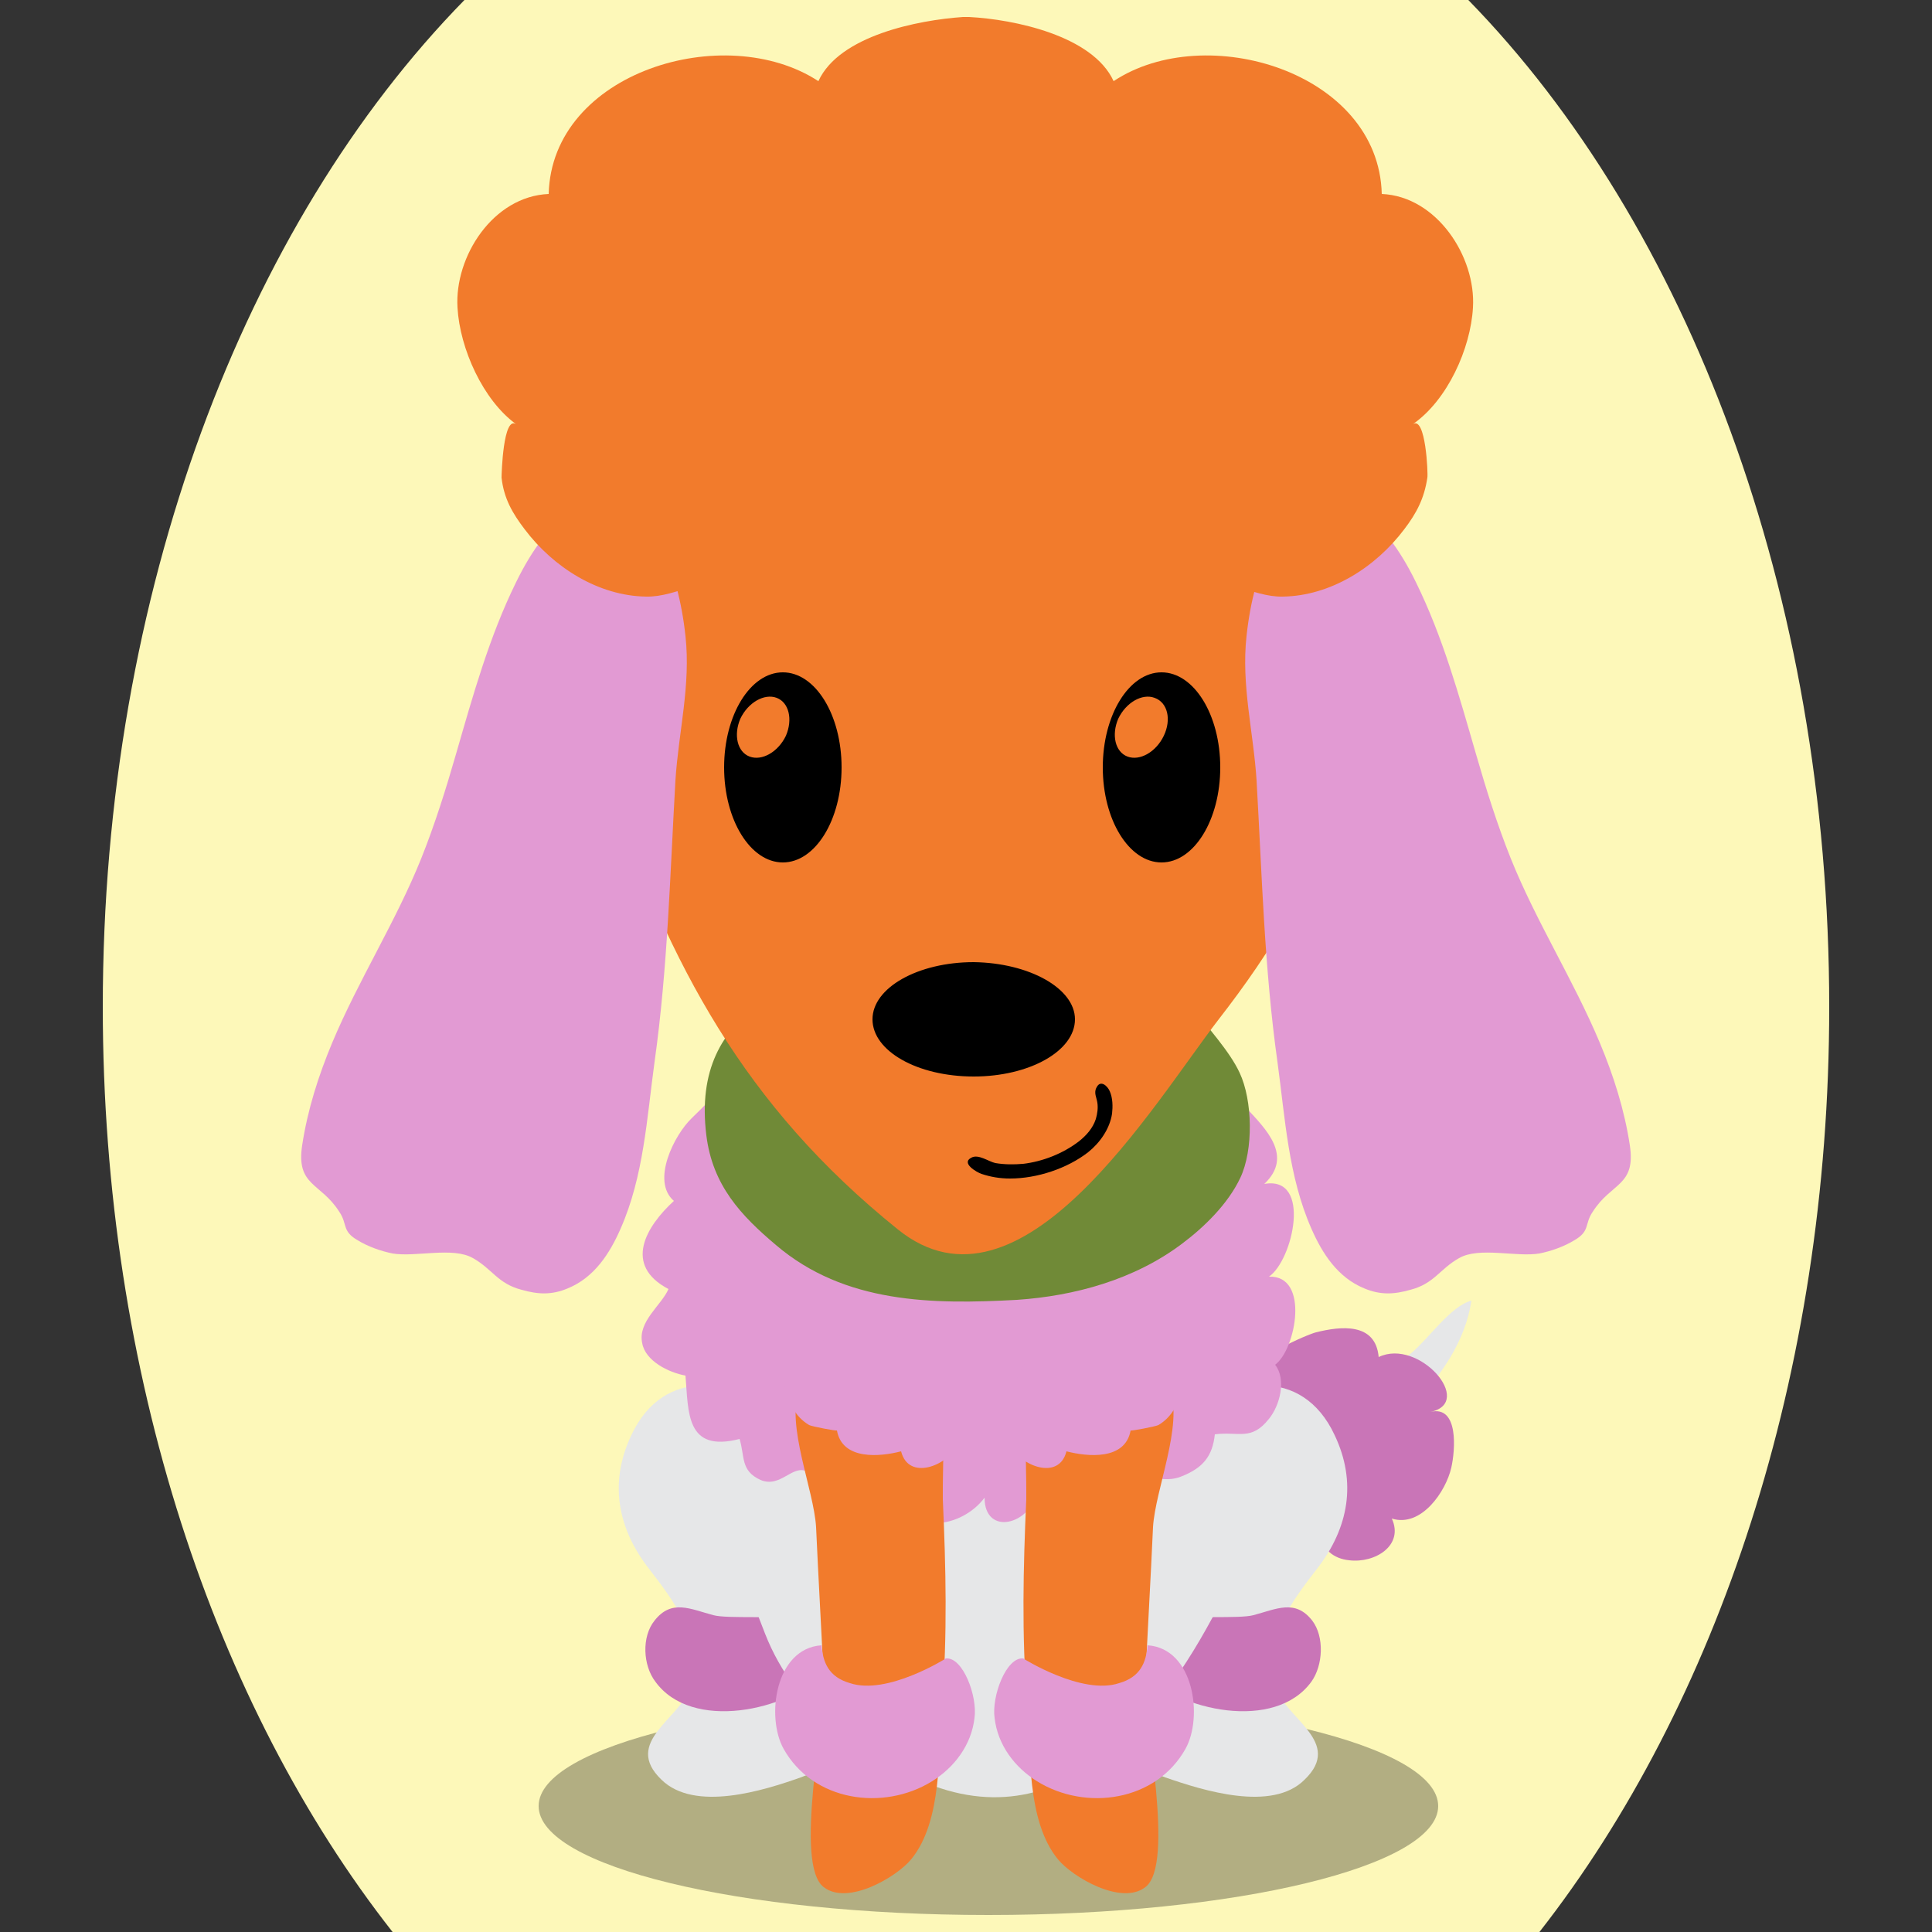
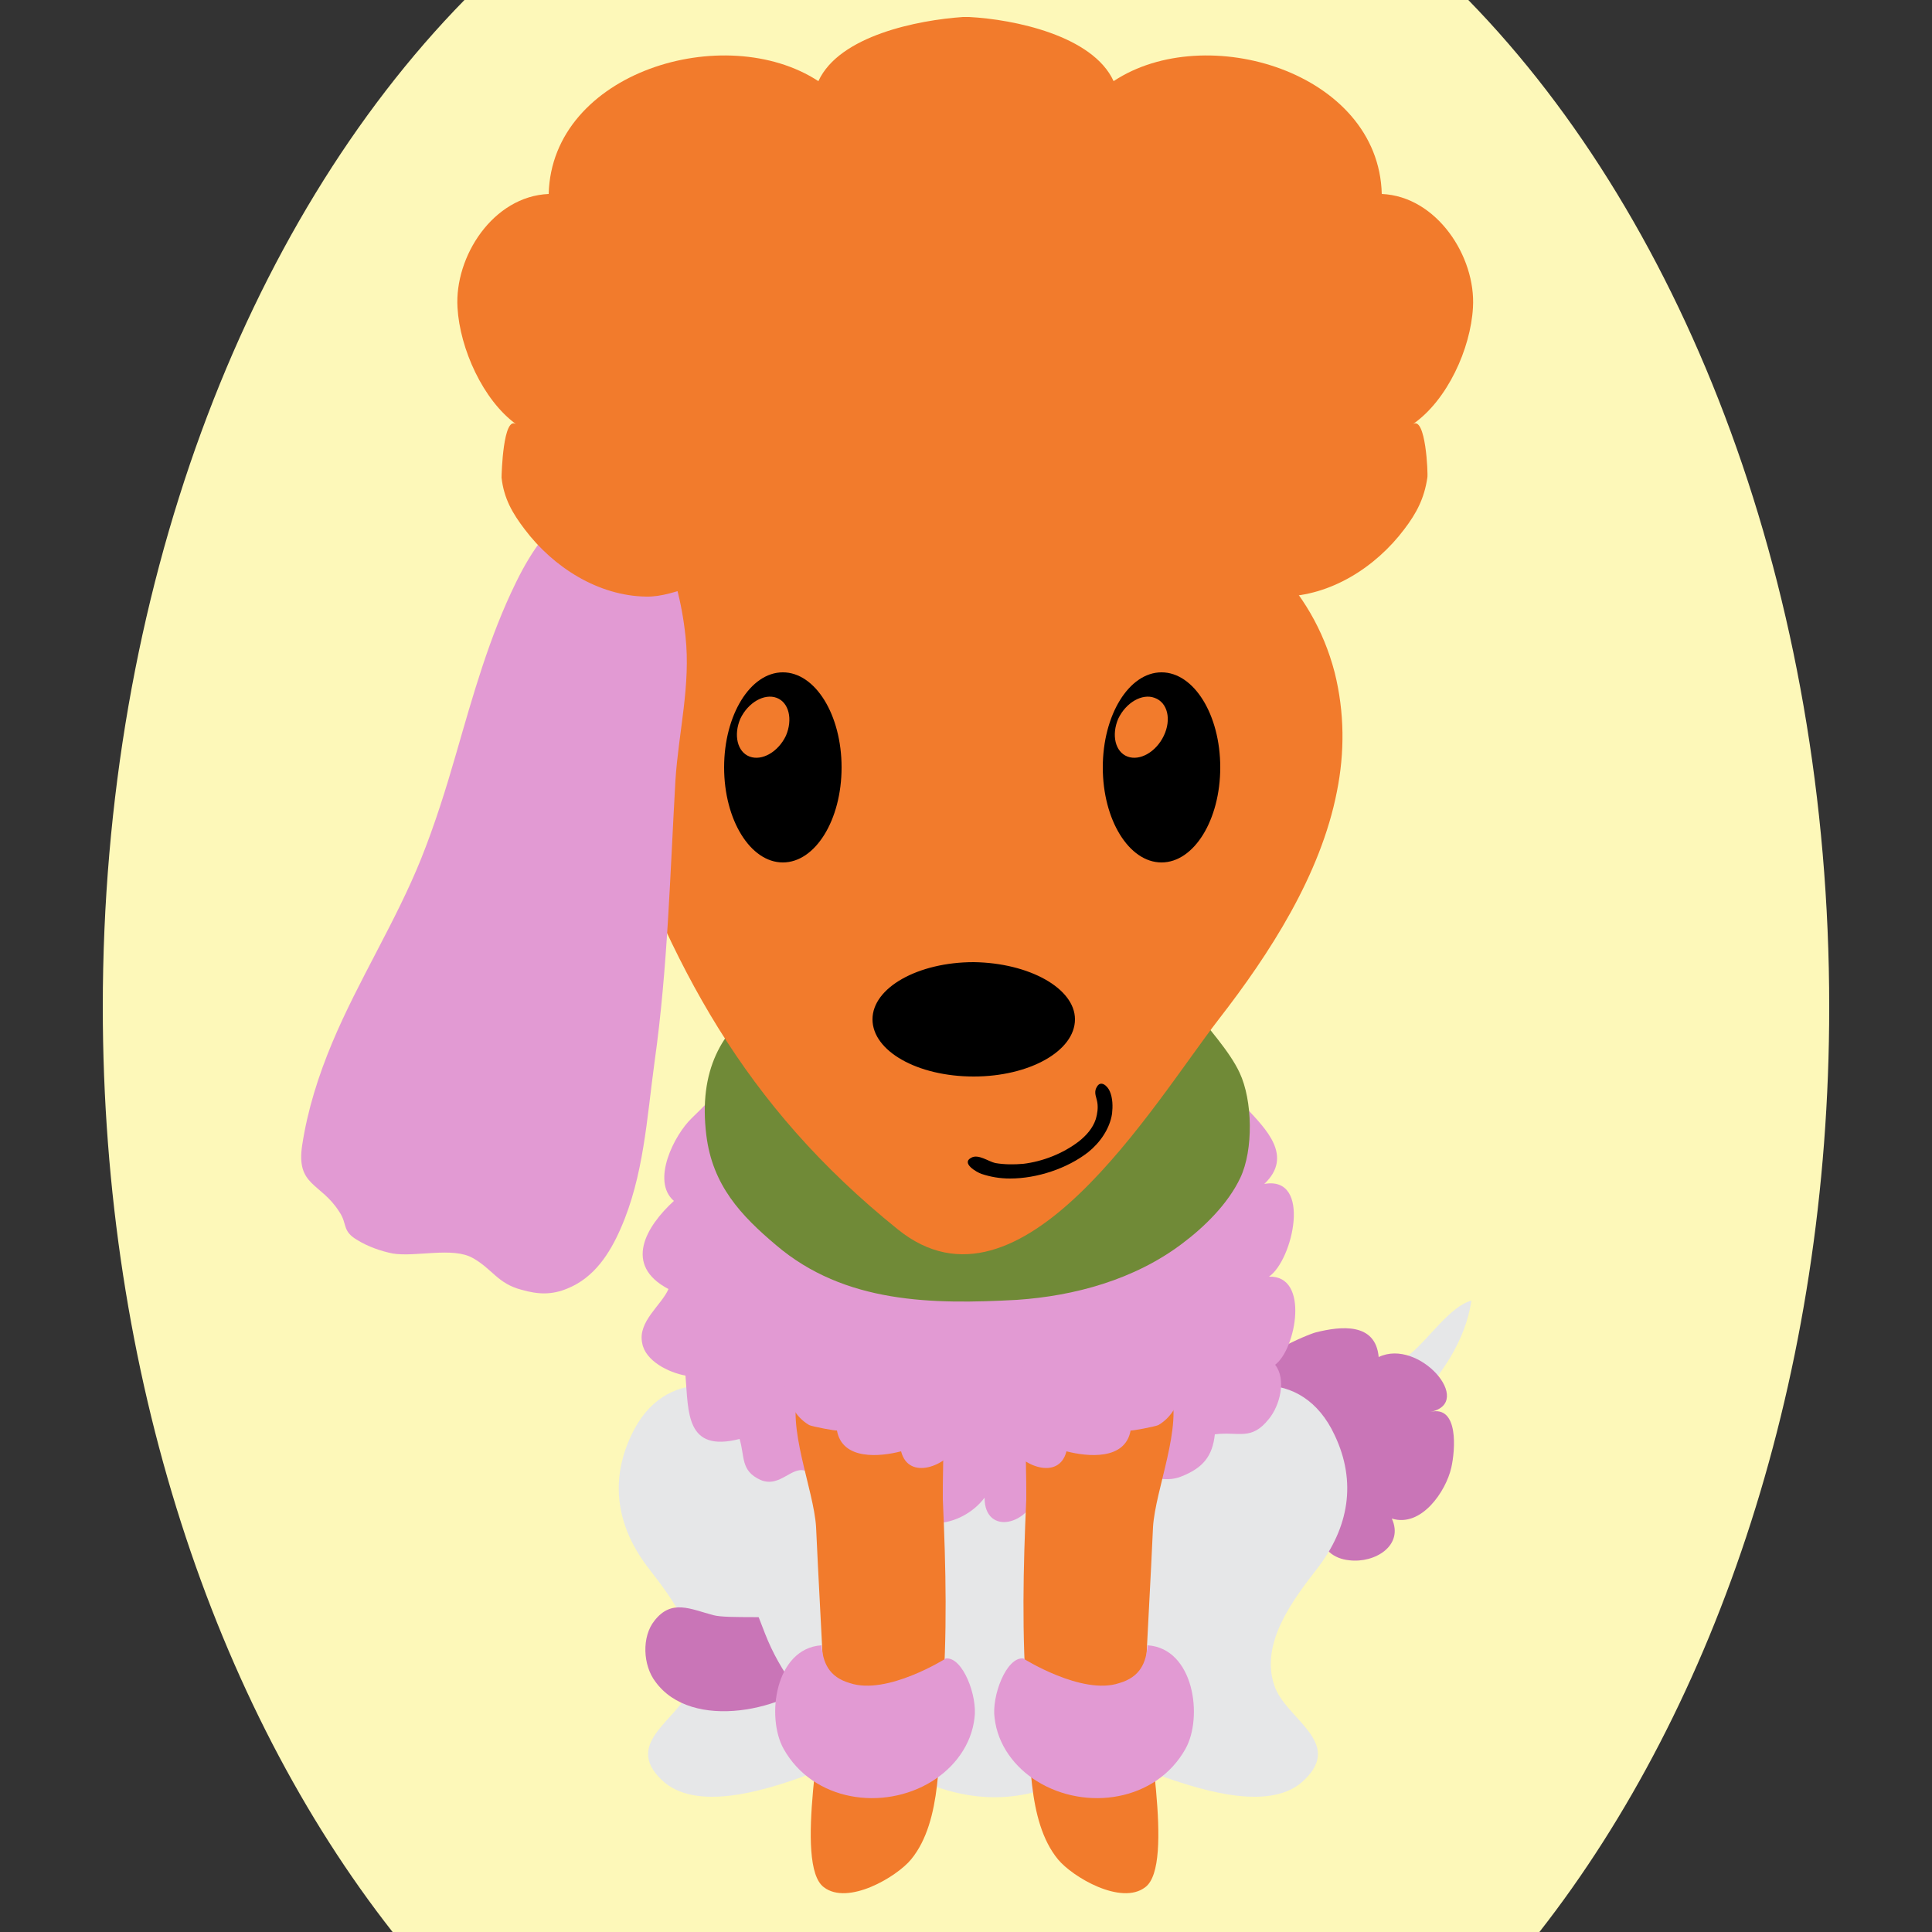
<svg xmlns="http://www.w3.org/2000/svg" version="1.1" id="Ebene_1" x="0px" y="0px" viewBox="0 0 250 250" style="enable-background:new 0 0 250 250;" xml:space="preserve">
  <rect x="0" y="0" width="250" height="250" fill="#333333" stroke="none" />
  <style type="text/css">
	.st0{opacity:0.3;}
	.st1{fill:#E6E7E8;}
	.st2{fill:#C975B7;}
	.st3{fill:#FEFEFE;}
	.st4{fill:#E29AD3;}
	.st5{fill:#f27b2c;}
	.st6{fill:#708a37;}
	.st7{fill:#f27b2c;}

.bgel{fill:#FDF8B9;}</style>
  <path class="bgel" d="M236.7,130.3c0,47.6-14.5,90.3-37.5,119.7H50.8c-23-29.3-37.5-72.1-37.5-119.7C13.3,76.6,31.7,29,60.1,0h129.9  C218.3,29,236.7,76.6,236.7,130.3z" />
  <g>
-     <path class="st0" d="M186.1,233.7c0,7.8-26.1,14.1-58.2,14.1c-32.2,0-58.2-6.3-58.2-14.1c0-7.8,26.1-14.1,58.2-14.1   C160,219.6,186.1,225.9,186.1,233.7z" />
    <g>
      <g>
        <path class="st1" d="M177.4,183.7c-0.7-0.5-1-1.6-0.7-3.5c0.4-2.4,4.1-3.6,5.9-5.1c2.3-1.9,5.1-6.1,7.8-6.8     c-0.8,5.3-3.9,9.6-7.4,13.4C181.6,183.3,178.8,184.7,177.4,183.7z" />
        <path class="st2" d="M174.6,201.9c-2-0.2-3.7-1.4-3.8-3.9c-3.1,4.5-10.6,1.1-7.2-3.6c-2.3,0.2-4.3,0.2-5.6-2     c-0.5-0.9-0.5-6.7,1.4-5.5c-5-3-2-12.9,4.5-9.4c-2.8-1.5,5.5-4.9,6.4-5.1c3.2-0.8,7.7-1.3,8.1,3.2c5.2-2.5,12.5,5.9,6.7,7.1     c3.7-0.9,3.2,5,2.7,7.2c-0.7,3.1-3.9,7.8-7.7,6.6C181.7,200,177.9,202.3,174.6,201.9z" />
        <path class="st3" d="M168.4,194.3c-5.5,5.8-21.4,12-26.1,6.8c-4.4-4.8,0.2-7.1,4.8-8c4.5-0.9,19.3-9.1,22.9-3.7     C170.9,190.8,170.2,192.6,168.4,194.3z" />
      </g>
      <g>
        <path class="st1" d="M150.8,230c-9.1-3.2-11.8-13.2-11.7-21.2c0.1-10.5,5.9-18,13.8-25.1c6.2-5.5,15.6-7,19.8,2     c2.9,6.1,1.8,12-2.2,17.2c-3.1,4-7.5,9.7-5.6,15.2c1.4,4.3,9,7.3,3.9,12.2C164.6,234.5,155.7,231.7,150.8,230z" />
-         <path class="st2" d="M169.7,217.6c-4.7,6.5-17.1,3.8-22-1.2c-9.1-9.4,10.7-6.4,14.5-7.4c3-0.8,5.4-2.1,7.6,0.7     C171.4,211.8,171.2,215.5,169.7,217.6z" />
      </g>
      <g>
        <path class="st1" d="M103.6,230c9.1-3.2,11.8-13.2,11.7-21.2c-0.1-10.5-5.9-18-13.8-25.1c-6.2-5.5-15.6-7-19.8,2     c-2.9,6.1-1.8,12,2.2,17.2c3.1,4,7.5,9.7,5.6,15.2c-1.4,4.3-9,7.3-3.9,12.2C89.9,234.5,98.8,231.7,103.6,230z" />
        <path class="st2" d="M84.8,217.6c4.7,6.5,17.1,3.8,22-1.2c9.1-9.4-10.7-6.4-14.5-7.4c-3-0.8-5.4-2.1-7.6,0.7     C83,211.8,83.2,215.5,84.8,217.6z" />
      </g>
      <path class="st1" d="M160.7,174c-6.5-9.7-18.6-13.1-29.8-12.8c-9.9,0.3-26.6,5-33.2,12.8c-9.2,10.8-3.4,25.3,1.3,37.4    c3.9,10,13.2,16.9,22.7,20c18.7,6.1,31.2-13.1,38-27.7C164.2,193.8,167.2,183.7,160.7,174z" />
      <path class="st4" d="M130.5,196.9c1.6-0.3,3.4-1.8,3.6-4c-0.6,5,8.4,2.4,10.1,1.1c0.8-0.6,1.4-2.2,2.1-2.5c2.1-1,4.2,0.6,6.7-0.5    c2.7-1.1,3.9-2.6,4.2-5.4c3.1-0.4,4.7,0.9,7-2c1.4-1.7,2.3-5.1,0.8-7c2.7-2,4.5-11.6-0.8-11.4c3.1-2.1,5.6-13.1-0.6-12    c3.8-3.6,0.2-7.1-2.3-9.8c-2.5-2.6-3.6-6-5.8-8.8c-6-7.6-18.2-13.6-27.7-14.4c-11.6-0.9-21.4,6.4-28.8,14.5    c-3.2,3.5-6.2,6.8-9.5,10c-2.2,2.1-5.3,8.1-2.3,10.7c-3.6,3.3-6.6,8.3-0.7,11.4c-0.9,2.1-4,4.2-3.4,7c0.4,2.3,3.4,3.8,5.6,4.2    c0.4,4.7,0,10,7,8.2c0.7,2.3,0.1,4.1,2.7,5.3c2.6,1.1,4.1-2,6-1.1c0.5,0.2,0.5,2.4,1,3c2.1,2.5,8.6,1.6,10.9-0.3    c1.3,5.8,8.2,4.6,11.1,0.7C127.4,196.3,128.9,197.2,130.5,196.9z" />
      <g>
        <path class="st5" d="M122,192.7c0-6.5,1.1-14.6-6.2-17.7c-4-1.7-10.9,0.7-12.4,4.8c-1.7,4.7,1.9,12.9,2.2,17.8     c0.3,6.7,0.7,13.4,1,20c0.2,4.9-3.9,23.7,0,26.6c3.1,2.4,9.4-1.3,11.3-3.6c4.1-5,3.5-13.9,4-20.1c0.7-9,0.5-17.6,0.1-26.5     C122,193.6,122,193.2,122,192.7z" />
        <path class="st4" d="M122.4,214.6c2.2-0.2,4.1,4.9,3.7,7.7c-0.4,3.5-2.6,6.4-5.5,8.2c-6.3,3.9-15.4,2.6-19.2-4.2     c-2.3-4.1-1.1-13,4.9-13.4c0.2,2.2,0.9,4.1,3.7,4.9C114.8,219.4,122.4,214.6,122.4,214.6z" />
      </g>
      <g>
        <path class="st6" d="M160.4,138.8c1.7,3.6,1.8,10,0.1,13.6c-1.6,3.4-4.7,6.4-7.5,8.5c-6.2,4.7-14,6.8-21.4,7.3     c-10.9,0.6-22.3,0.5-31.2-7.1c-4.5-3.8-8.2-7.7-9-14.2c-2.1-16.9,12.4-20.7,24.8-23.2c11.6-2.3,29.5-4,38.3,6.9     C156.2,132.9,159.1,136,160.4,138.8z" />
      </g>
      <g>
        <path class="st5" d="M173,102.4c1-5,1-10.2-0.3-15.4c-11.6-44.5-109.9-30.8-94.1,14.5c8.2,23.5,17.6,41.5,37.6,57.6     c15.9,12.8,33-16.2,41.5-27.2C164.3,123.4,170.9,113.2,173,102.4z" />
        <path class="st4" d="M59,97.6c2.2-7.6,4.3-15.2,7.8-22.3c8.5-17.4,19.9-11.5,21.9,7c0.7,6.4-0.9,12.4-1.3,18.7     c-0.7,12.2-1,24.3-2.7,36.4c-1,7.3-1.4,14.8-4.4,21.6c-1.4,3.2-3.4,6.3-6.8,7.7c-2.1,0.9-3.9,0.8-6,0.2c-3.1-0.8-3.8-2.7-6.3-4.1     c-2.6-1.5-7.4-0.1-10.4-0.6c-1.5-0.3-3.2-0.9-4.5-1.7c-2.1-1.2-1.3-2.1-2.4-3.7c-2.4-3.8-5.6-3.3-4.8-8.6c0.7-4.6,2.1-9,3.9-13.3     c3.4-8.1,8.2-15.6,11.5-23.8C56.3,106.6,57.7,102.1,59,97.6z" />
        <path d="M139.1,131.9c0,4.1-5.9,7.4-13.1,7.4c-7.3,0-13.1-3.3-13.1-7.4c0-4.1,5.9-7.4,13.1-7.4     C133.2,124.6,139.1,127.9,139.1,131.9z" />
        <g>
          <path d="M93.7,99.3c0,6.8,3.4,12.3,7.6,12.3c4.2,0,7.6-5.5,7.6-12.3c0-6.8-3.4-12.3-7.6-12.3C97.1,87,93.7,92.5,93.7,99.3z" />
          <path class="st5" d="M101.7,95.2c-1,2.1-3.1,3.3-4.7,2.7c-1.6-0.6-2.1-2.8-1.2-4.9c1-2.1,3.1-3.3,4.7-2.7      C102.1,90.9,102.6,93.1,101.7,95.2z" />
        </g>
        <g>
          <path d="M142.7,99.3c0,6.8,3.4,12.3,7.6,12.3c4.2,0,7.6-5.5,7.6-12.3c0-6.8-3.4-12.3-7.6-12.3C146.1,87,142.7,92.5,142.7,99.3z" />
          <path class="st5" d="M150.6,95.2c-1,2.1-3.1,3.3-4.7,2.7c-1.6-0.6-2.1-2.8-1.2-4.9c1-2.1,3.1-3.3,4.7-2.7      C151.1,90.9,151.6,93.1,150.6,95.2z" />
        </g>
        <path d="M130.7,152.5c-1.3,0-2.5-0.2-3.7-0.6c-0.6-0.2-2.7-1.4-1.3-2.1c0.9-0.5,2.2,0.5,3.1,0.7c1.2,0.2,2.4,0.2,3.6,0.1     c2.5-0.3,5.1-1.3,7.2-2.9c1-0.8,1.8-1.7,2.2-2.9c0.2-0.7,0.3-1.4,0.2-2.1c-0.1-0.7-0.5-1.3-0.1-2c0.5-1,1.4-0.2,1.7,0.5     c0.4,0.9,0.4,2,0.3,2.9c-0.3,2-1.6,3.8-3.1,5C138.1,151.2,134.2,152.5,130.7,152.5z" />
-         <path class="st4" d="M191,97.6c-2.2-7.6-4.3-15.2-7.8-22.3c-8.5-17.4-19.9-11.5-21.9,7c-0.7,6.4,0.9,12.4,1.3,18.7     c0.7,12.2,1,24.3,2.7,36.4c1,7.3,1.4,14.8,4.4,21.6c1.4,3.2,3.4,6.3,6.8,7.7c2.1,0.9,3.9,0.8,6,0.2c3.1-0.8,3.8-2.7,6.3-4.1     c2.6-1.5,7.4-0.1,10.4-0.6c1.5-0.3,3.2-0.9,4.5-1.7c2.1-1.2,1.3-2.1,2.4-3.7c2.4-3.8,5.6-3.3,4.8-8.6c-0.7-4.6-2.1-9-3.9-13.3     c-3.4-8.1-8.2-15.6-11.5-23.8C193.7,106.6,192.3,102.1,191,97.6z" />
        <path class="st7" d="M190.6,39.8c0.4-6.6-4.7-14.4-11.8-14.7C178.4,9.3,156,2.6,144.1,10.5c-2.7-5.9-12.9-8-18.7-8.3     c0,0-0.1,0-0.1,0v0c-0.1,0-0.2,0-0.3,0c-0.1,0-0.2,0-0.3,0v0c0,0-0.1,0-0.1,0c-5.8,0.4-16,2.4-18.7,8.3     C93.8,2.6,71.4,9.3,71,25.1c-7.2,0.3-12.2,8.1-11.8,14.7c0.3,5.3,3.3,12,7.6,15.1c-1.7-1.2-1.9,6.5-1.9,6.9     c0.3,2.7,1.4,4.6,3,6.7c3.7,4.9,9.5,8.6,15.7,8.7c3.9,0.1,8.2-2.9,11.9-2.2c3.4,0.6,5.9,4.9,9.1,7.2c5.5,3.9,13,6,19.9,6.3v0     c0.1,0,0.2,0,0.3,0c0.1,0,0.2,0,0.3,0v0c6.9-0.3,14.5-2.4,19.9-6.3c3.2-2.3,5.7-6.5,9.1-7.2c3.8-0.7,8,2.3,11.9,2.2     c6.2-0.1,12-3.8,15.7-8.7c1.6-2.1,2.6-4,3-6.7c0.1-0.4-0.2-8.1-1.9-6.9C187.3,51.8,190.3,45.1,190.6,39.8z" />
      </g>
      <g>
        <path class="st5" d="M132.8,192.7c0-6.5-1.1-14.6,6.2-17.7c4-1.7,10.9,0.7,12.4,4.8c1.7,4.7-1.9,12.9-2.2,17.8     c-0.3,6.7-0.7,13.4-1,20c-0.2,4.9,3.9,23.7,0,26.6c-3.1,2.4-9.4-1.3-11.3-3.6c-4.1-5-3.5-13.9-4-20.1c-0.7-9-0.5-17.6-0.1-26.5     C132.8,193.6,132.8,193.2,132.8,192.7z" />
        <path class="st4" d="M132.4,214.6c-2.2-0.2-4.1,4.9-3.7,7.7c0.4,3.5,2.6,6.4,5.5,8.2c6.3,3.9,15.4,2.6,19.2-4.2     c2.3-4.1,1.1-13-4.9-13.4c-0.2,2.2-0.9,4.1-3.7,4.9C140,219.4,132.4,214.6,132.4,214.6z" />
      </g>
      <path class="st4" d="M122.2,176.8c-4.9-7.7-25.3-4.5-19.7,5.3c0.6,1,1.2,1.7,2.2,2.3c0.4,0.2,3.6,0.8,3.6,0.7    c0.7,3.9,5.6,3.4,8.3,2.7c1,3.9,6,1.8,7.2-0.7C125.3,183.9,123.9,179.5,122.2,176.8z" />
      <path class="st4" d="M132.4,176.8c4.9-7.7,25.3-4.5,19.7,5.3c-0.6,1-1.2,1.7-2.2,2.3c-0.4,0.2-3.6,0.8-3.6,0.7    c-0.7,3.9-5.6,3.4-8.3,2.7c-1,3.9-6,1.8-7.2-0.7C129.3,183.9,130.7,179.5,132.4,176.8z" />
    </g>
  </g>
</svg>